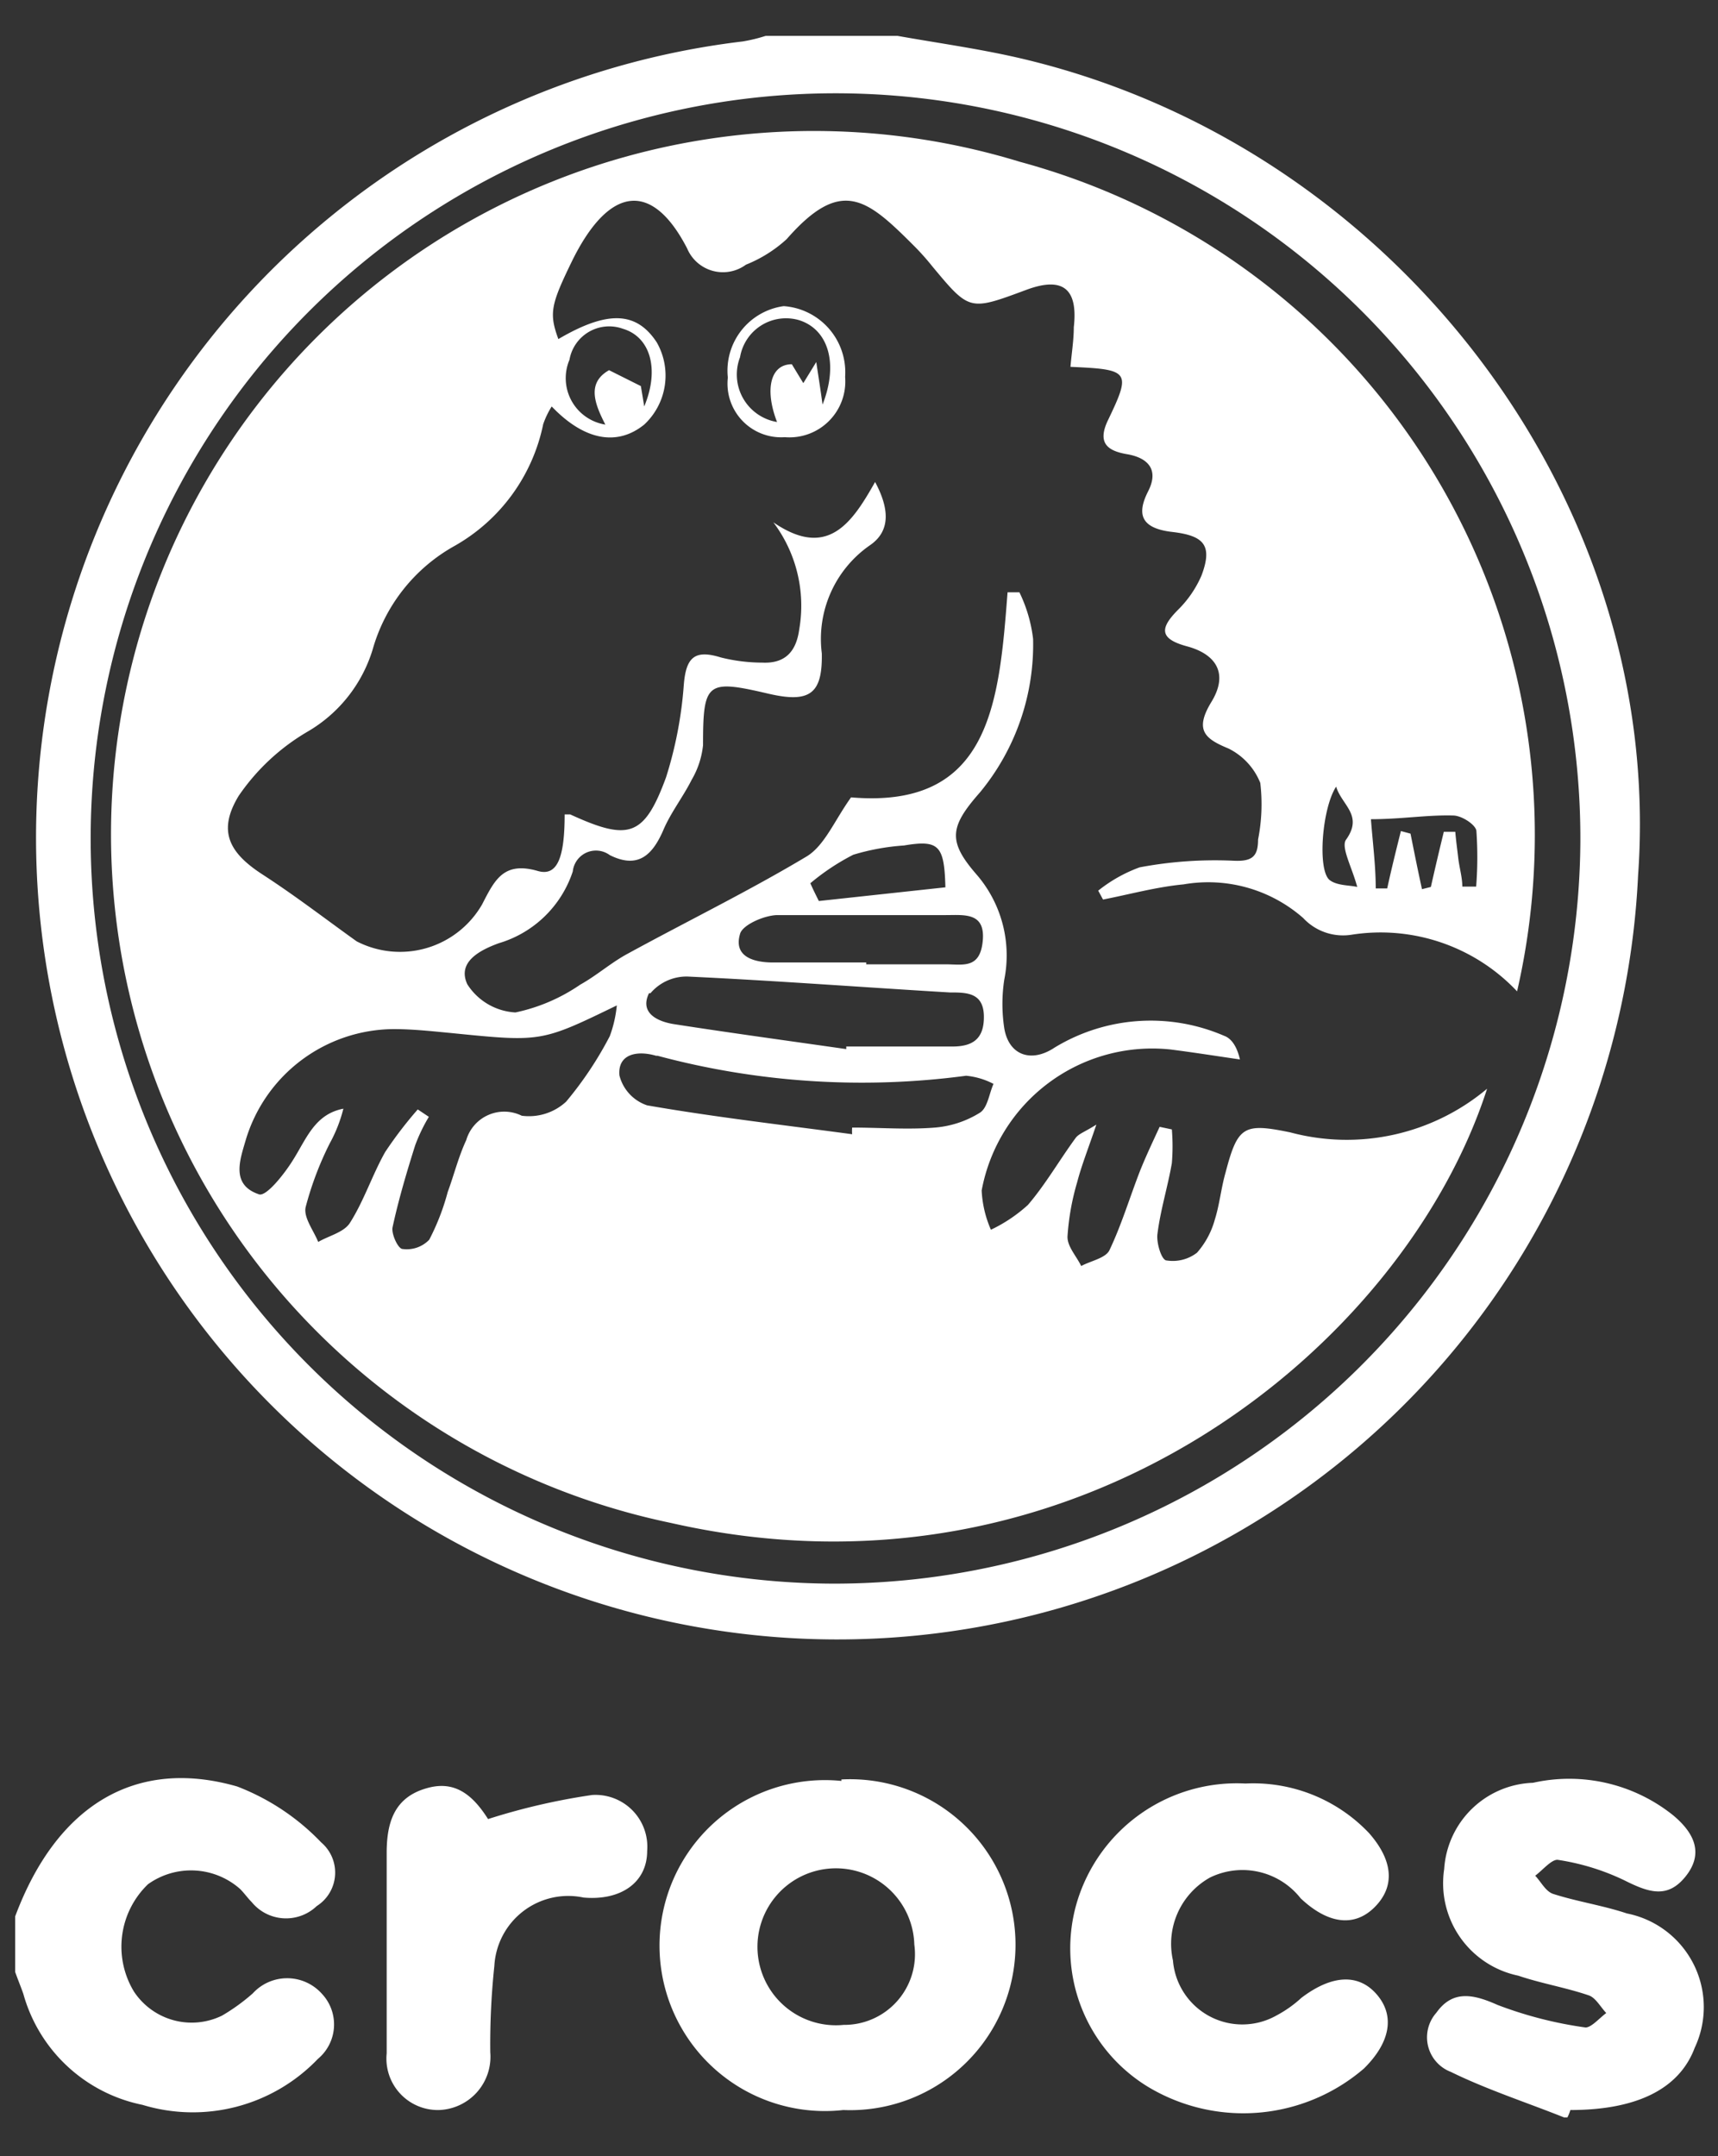
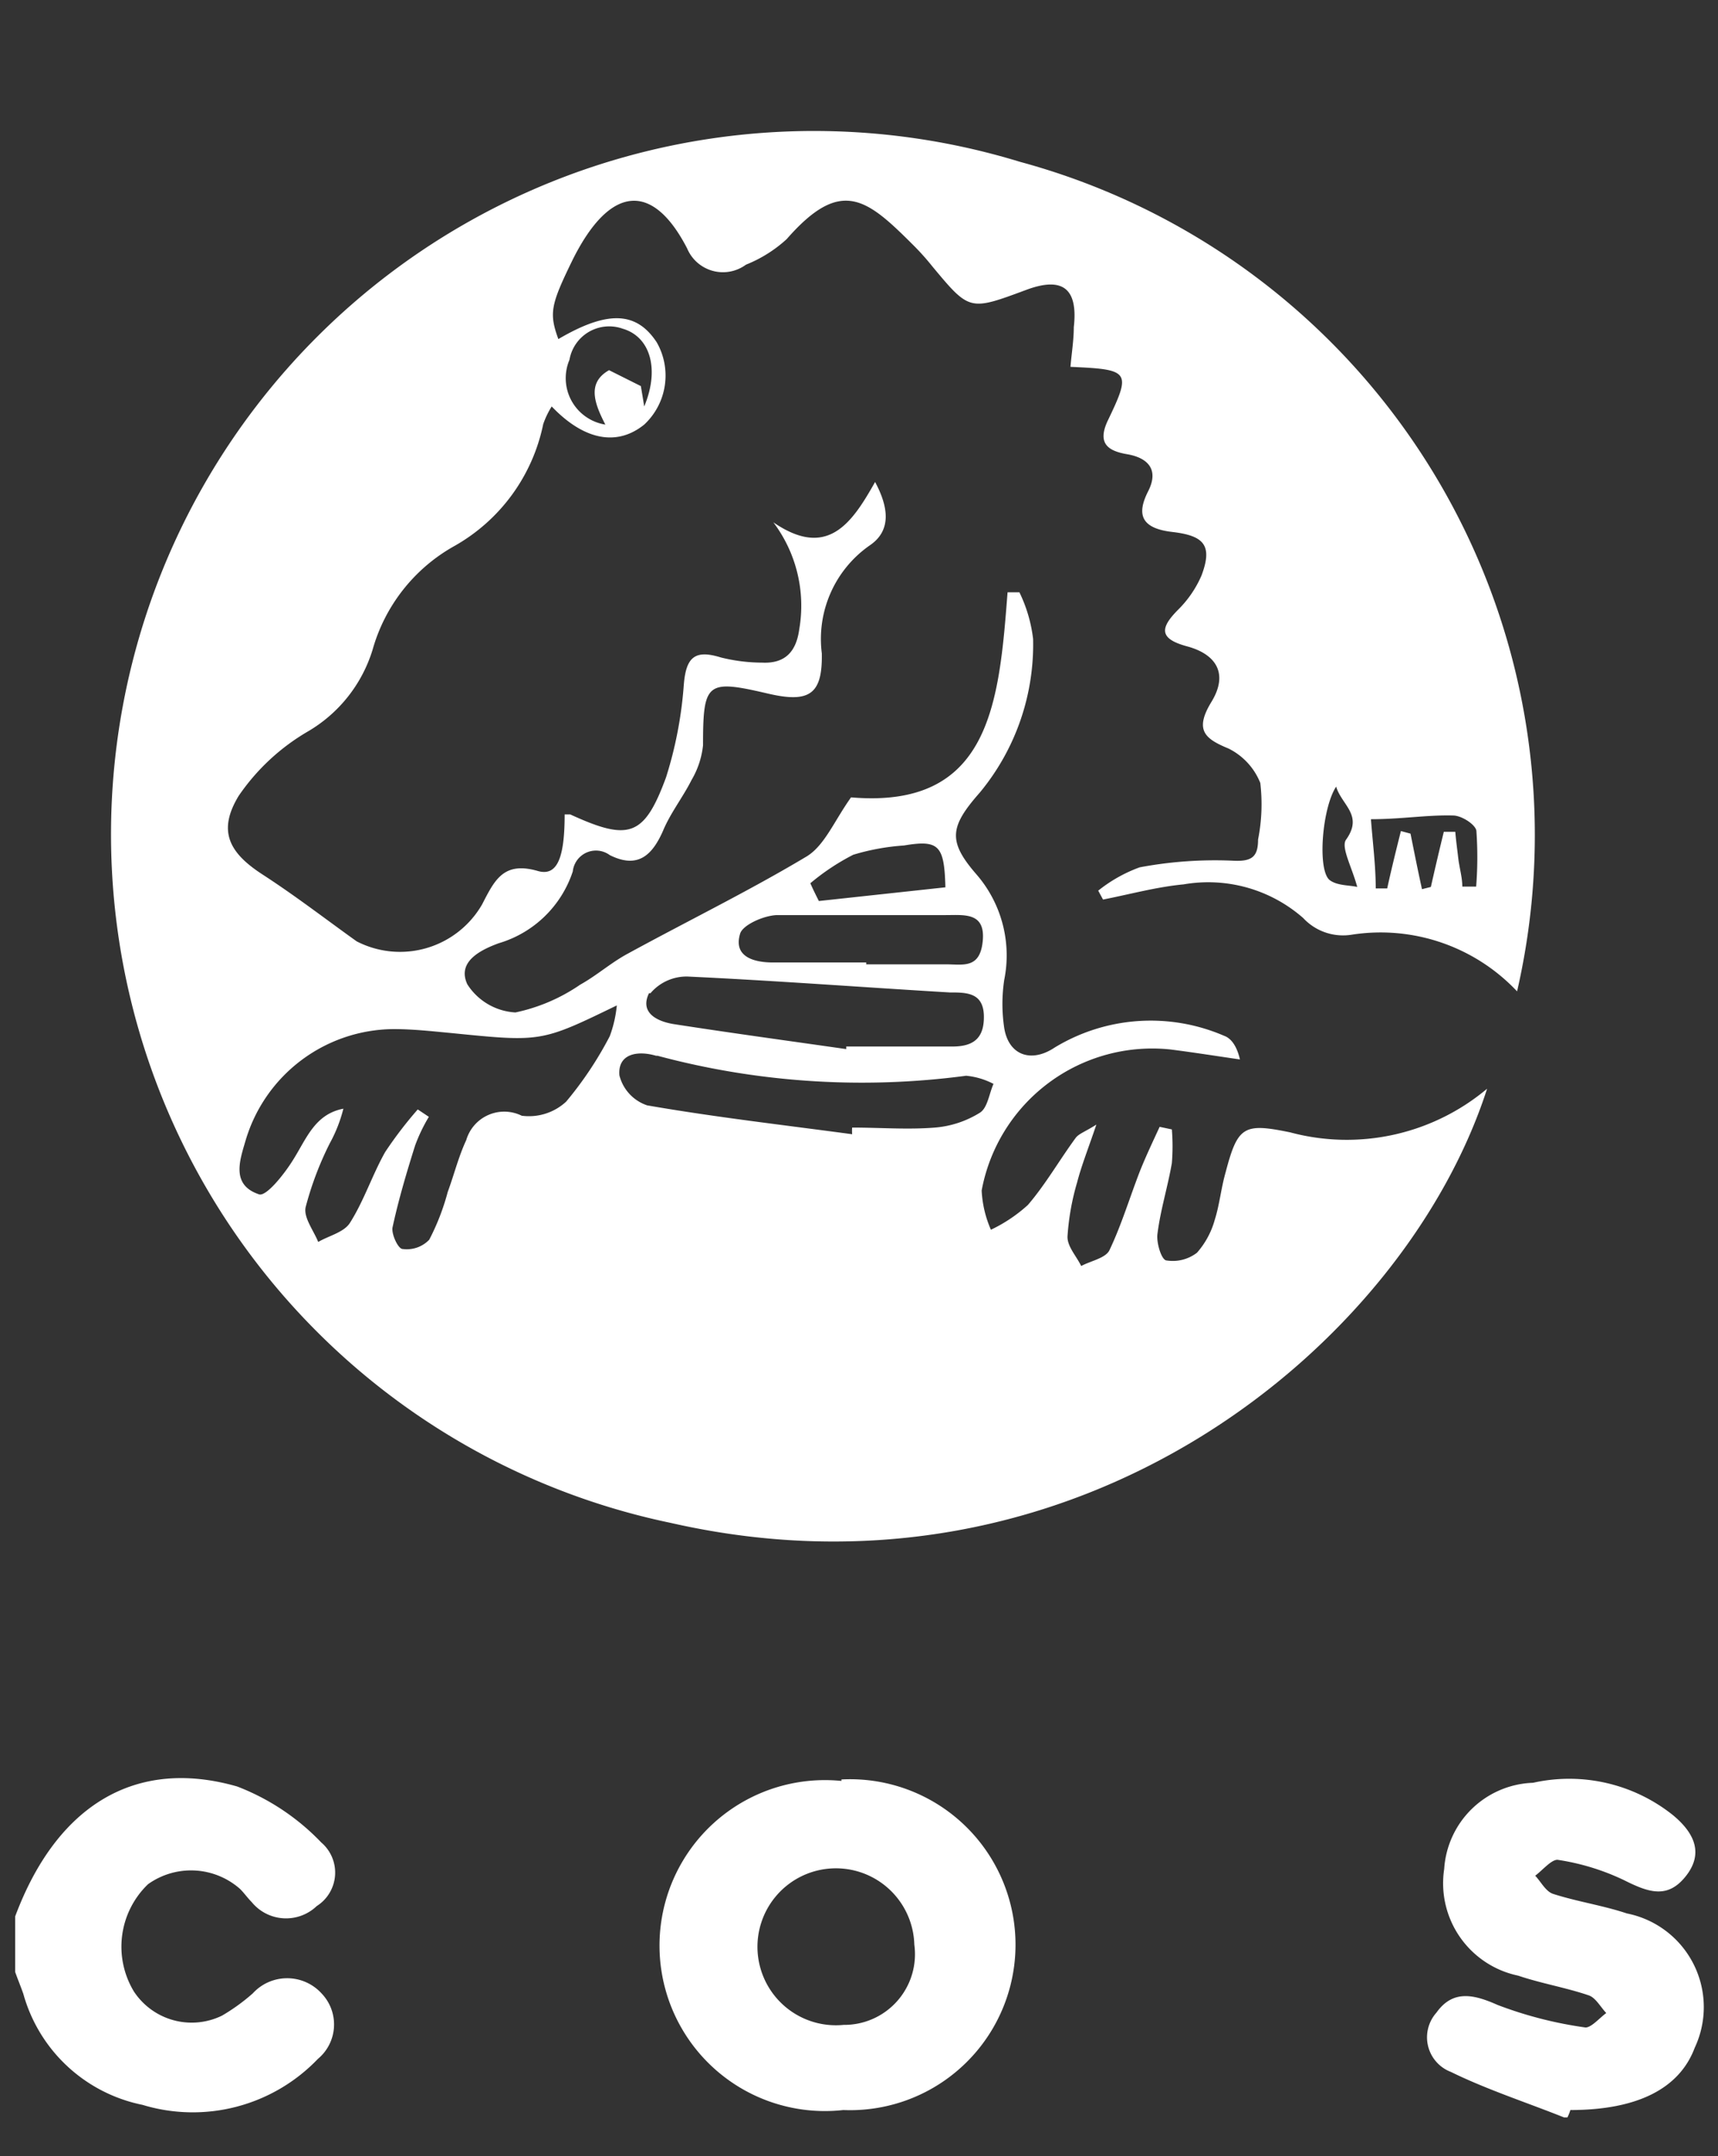
<svg xmlns="http://www.w3.org/2000/svg" id="Layer_1" data-name="Layer 1" viewBox="0 0 46.43 58.25">
  <rect x="0" y="0" width="46.43" height="58.25" fill="#333333" stroke="none" />
  <defs>
    <style>.cls-1{fill:#fff;}</style>
  </defs>
-   <path class="cls-1" d="M42.26,57.24l.09,0v0Z" />
-   <path class="cls-1" d="M27.47,1.55c-1.06-.24-2.14-.39-3.21-.58H20.69a4.31,4.31,0,0,1-.62.15,21.66,21.66,0,1,0,24.2,22.53C45,13.5,37.64,3.87,27.47,1.55Zm-5,41.23a20.13,20.13,0,1,1,20.24-20A20.17,20.17,0,0,1,22.45,42.78Z" />
  <path class="cls-1" d="M8.7,53.86a1.21,1.21,0,0,1-.11,1.76,4.68,4.68,0,0,1-4.74,1.24,4.21,4.21,0,0,1-3.22-3c-.07-.2-.15-.39-.22-.59v-1.5c1.12-3,3.25-4.3,6-3.51a6.23,6.23,0,0,1,2.27,1.51,1.07,1.07,0,0,1-.12,1.72,1.2,1.2,0,0,1-1.76-.11c-.11-.11-.2-.24-.31-.35A2,2,0,0,0,4,50.9a2.34,2.34,0,0,0-.38,2.9A1.87,1.87,0,0,0,6,54.45a5.29,5.29,0,0,0,.83-.6A1.26,1.26,0,0,1,8.7,53.86Z" />
  <path class="cls-1" d="M22.74,48.11A4.47,4.47,0,1,0,22.79,57a4.47,4.47,0,1,0-.05-8.93Zm.06,6.59a2.12,2.12,0,1,1,1.91-2.17A1.91,1.91,0,0,1,22.8,54.7Z" />
-   <path class="cls-1" d="M37.21,53.88c.49.57.37,1.29-.35,2a5,5,0,0,1-5.84.49,4.38,4.38,0,0,1-1.91-5,4.51,4.51,0,0,1,4.55-3.19A4.31,4.31,0,0,1,37,49.52c.65.74.71,1.44.15,2s-1.28.44-2-.24a2,2,0,0,0-2.45-.56,2.05,2.05,0,0,0-1,2.24,1.88,1.88,0,0,0,2.79,1.49,3.22,3.22,0,0,0,.68-.48C36,53.34,36.72,53.31,37.21,53.88Z" />
  <path class="cls-1" d="M45.8,55.32C45.38,56.44,44.22,57,42.44,57a1.19,1.19,0,0,1-.08.2v0l-.09,0c-1-.4-2.08-.75-3.06-1.23a1,1,0,0,1-.39-1.6c.44-.62,1-.5,1.65-.21a10.81,10.81,0,0,0,2.38.61c.16,0,.37-.25.56-.39-.16-.17-.29-.42-.48-.48-.62-.21-1.28-.32-1.9-.53a2.55,2.55,0,0,1-2-2.88,2.49,2.49,0,0,1,2.4-2.33,4.49,4.49,0,0,1,3.79.88c.54.45.84,1,.35,1.63s-1,.46-1.66.13a6.31,6.31,0,0,0-1.82-.56c-.17,0-.4.28-.6.43.16.17.28.42.48.49.65.21,1.34.31,2,.53A2.58,2.58,0,0,1,45.8,55.32Z" />
-   <path class="cls-1" d="M17.49,50c0,.86-.72,1.35-1.72,1.26a2,2,0,0,0-2.41,1.85,20,20,0,0,0-.11,2.33A1.44,1.44,0,0,1,11.86,57a1.39,1.39,0,0,1-1.41-1.53c0-1.8,0-3.61,0-5.41,0-.82.2-1.5,1.07-1.75.71-.21,1.21.1,1.67.83A17.49,17.49,0,0,1,16,48.49,1.4,1.4,0,0,1,17.49,50Z" />
  <path class="cls-1" d="M27.56,4.37a19,19,0,1,0-9.43,36.77c11,2.5,19.82-4.79,22.06-11.73a5.9,5.9,0,0,1-5.32,1.18c-1.26-.26-1.42-.17-1.75,1.09-.12.42-.16.86-.29,1.27a2.25,2.25,0,0,1-.48.89,1.07,1.07,0,0,1-.82.21c-.14,0-.28-.48-.25-.71.08-.65.28-1.28.39-1.92a5.53,5.53,0,0,0,0-.91l-.33-.07c-.18.39-.37.79-.53,1.19-.28.72-.5,1.46-.83,2.15-.11.21-.5.28-.76.42-.13-.27-.38-.53-.37-.8a6.68,6.68,0,0,1,.26-1.46c.12-.46.3-.91.52-1.56-.32.2-.48.25-.56.36-.44.6-.81,1.25-1.29,1.81a4.1,4.1,0,0,1-1,.67,3,3,0,0,1-.25-1.06,4.69,4.69,0,0,1,5.1-3.81c.63.08,1.26.18,1.88.27-.08-.35-.23-.57-.43-.64a5,5,0,0,0-4.58.32c-.63.42-1.24.21-1.36-.53a4.35,4.35,0,0,1,0-1.3,3.34,3.34,0,0,0-.76-2.86c-.77-.89-.71-1.28.1-2.2a6.27,6.27,0,0,0,1.44-4.15A3.93,3.93,0,0,0,27.55,16h-.32C27,19,26.76,21.86,23,21.54c-.45.63-.71,1.29-1.19,1.59-1.57.94-3.23,1.75-4.84,2.63-.45.24-.84.59-1.29.84a4.86,4.86,0,0,1-1.75.75,1.65,1.65,0,0,1-1.3-.76c-.28-.6.33-.92.85-1.11a3,3,0,0,0,2-1.94.63.63,0,0,1,1-.44c.76.38,1.15,0,1.44-.66.2-.48.54-.91.77-1.37a2.32,2.32,0,0,0,.31-.94c0-1.71.1-1.78,1.77-1.39,1.12.26,1.46,0,1.44-1.09a3.08,3.08,0,0,1,1.3-2.92c.57-.39.52-1,.14-1.71-.63,1.12-1.29,2.09-2.75,1.09A3.74,3.74,0,0,1,21.6,17c-.08.59-.37.93-1,.9a4.64,4.64,0,0,1-1.12-.14c-.71-.22-.94,0-1,.74A10.87,10.87,0,0,1,18,21c-.59,1.6-1,1.73-2.59,1,0,0-.1,0-.15,0,0,1.15-.19,1.68-.72,1.53-.93-.27-1.17.24-1.51.9a2.56,2.56,0,0,1-3.39,1C8.8,24.83,8,24.21,7.09,23.62s-1.21-1.18-.64-2.12a5.79,5.79,0,0,1,1.87-1.74,3.87,3.87,0,0,0,1.75-2.21,4.65,4.65,0,0,1,2.21-2.8,4.91,4.91,0,0,0,2.4-3.29,2.32,2.32,0,0,1,.23-.48c.88.92,1.77,1.08,2.5.49a1.81,1.81,0,0,0,.34-2.22c-.55-.84-1.33-.87-2.66-.09-.26-.71-.2-.94.39-2.15,1-2,2.15-2.12,3.09-.3a1.05,1.05,0,0,0,1.59.44,3.61,3.61,0,0,0,1.1-.69c1.48-1.69,2.17-1.09,3.44.18a6.66,6.66,0,0,1,.5.56c1,1.2,1,1.2,2.51.64,1-.38,1.43-.06,1.31,1,0,.35-.06.71-.09,1.07,1.61.07,1.65.12,1,1.47-.27.59,0,.8.53.89s.88.39.57,1-.21,1,.65,1.1,1.1.36.79,1.18a2.94,2.94,0,0,1-.62.91c-.49.49-.55.79.23,1s1.13.73.66,1.5-.17,1,.46,1.26a1.77,1.77,0,0,1,.86.93A4.91,4.91,0,0,1,34,22.68c0,.48-.18.6-.7.57a11,11,0,0,0-2.5.18,3.94,3.94,0,0,0-1.12.63l.13.24c.72-.14,1.44-.34,2.18-.41a3.89,3.89,0,0,1,3.23.91,1.47,1.47,0,0,0,1.31.45A5.07,5.07,0,0,1,41,26.78,18.84,18.84,0,0,0,27.56,4.37Zm-4.5,18.72a6.14,6.14,0,0,1,1.37-.25c.95-.16,1.09,0,1.12,1.13l-3.42.37c-.08-.16-.16-.32-.23-.48A6.15,6.15,0,0,1,23.06,23.09ZM20,25.23c.06-.24.64-.5,1-.51,1.52,0,3,0,4.56,0,.5,0,1.07-.08,1,.69s-.53.64-1,.64c-.72,0-1.44,0-2.15,0V26c-.84,0-1.68,0-2.52,0C20.42,26,19.81,25.87,20,25.23Zm-2.42,1.6a1.28,1.28,0,0,1,1-.45c2.36.11,4.73.29,7.09.43.45,0,.91,0,.92.64s-.33.83-.89.82H22.87a.64.64,0,0,1,0,.07c-1.54-.22-3.08-.43-4.63-.67C17.76,27.6,17.28,27.36,17.54,26.83Zm.19,1.69a21.33,21.33,0,0,0,8.34.54,2,2,0,0,1,.74.22c-.12.27-.16.65-.37.78a2.71,2.71,0,0,1-1.21.4c-.74.06-1.49,0-2.24,0a1.1,1.1,0,0,0,0,.18c-1.85-.25-3.7-.46-5.54-.78a1.15,1.15,0,0,1-.75-.81C16.69,28.47,17.22,28.37,17.73,28.52ZM6.64,30.8a4.2,4.2,0,0,1,4-3c.53,0,1.06.06,1.59.11,2.4.24,2.4.24,4.44-.75a3.3,3.3,0,0,1-.19.83,9.74,9.74,0,0,1-1.18,1.77,1.48,1.48,0,0,1-1.2.38,1.07,1.07,0,0,0-1.5.66c-.21.45-.33.94-.5,1.4a6.27,6.27,0,0,1-.5,1.29.84.84,0,0,1-.72.25c-.12,0-.31-.41-.27-.59.16-.74.38-1.48.61-2.21a4.54,4.54,0,0,1,.37-.77l-.3-.2a10.93,10.93,0,0,0-.88,1.15c-.35.62-.57,1.31-.95,1.91-.16.26-.57.35-.86.52-.13-.32-.4-.66-.34-.94a8.78,8.78,0,0,1,.65-1.72,3.92,3.92,0,0,0,.37-.94c-.78.15-1,.82-1.37,1.4-.23.37-.73,1-.92.91C6.23,32,6.49,31.32,6.64,30.8ZM15.39,9.72a1.09,1.09,0,0,1,1.44-.84c.75.22,1,1.1.58,2.1-.05-.32-.09-.54-.09-.55L16.46,10c-.6.34-.4.89-.1,1.47A1.27,1.27,0,0,1,15.39,9.72ZM35.93,23.77c-.33-.28-.2-1.94.18-2.52.15.5.74.77.27,1.43-.15.2.16.75.3,1.28C36.48,23.91,36.13,23.93,35.93,23.77Zm4,.18h-.41c0-.25-.08-.51-.11-.77s-.06-.47-.08-.71l-.31,0c-.12.49-.24,1-.35,1.49l-.24.06c-.11-.5-.21-1-.31-1.5l-.26-.07c-.13.52-.25,1-.37,1.55h-.31c0-.61-.08-1.22-.13-1.87.82,0,1.53-.12,2.22-.1.23,0,.6.24.63.41A10.14,10.14,0,0,1,39.89,24Z" />
-   <path class="cls-1" d="M21.18,8.27a1.76,1.76,0,0,0-1.51,1.93,1.45,1.45,0,0,0,1.54,1.61,1.51,1.51,0,0,0,1.63-1.63A1.79,1.79,0,0,0,21.18,8.27Zm1.05,2.66c-.05-.37-.09-.62-.17-1.15l-.35.57-.31-.51c-.58,0-.74.68-.4,1.56a1.3,1.3,0,0,1-1-1.75,1.26,1.26,0,0,1,1.6-1C22.38,8.9,22.67,9.81,22.23,10.93Z" />
</svg>